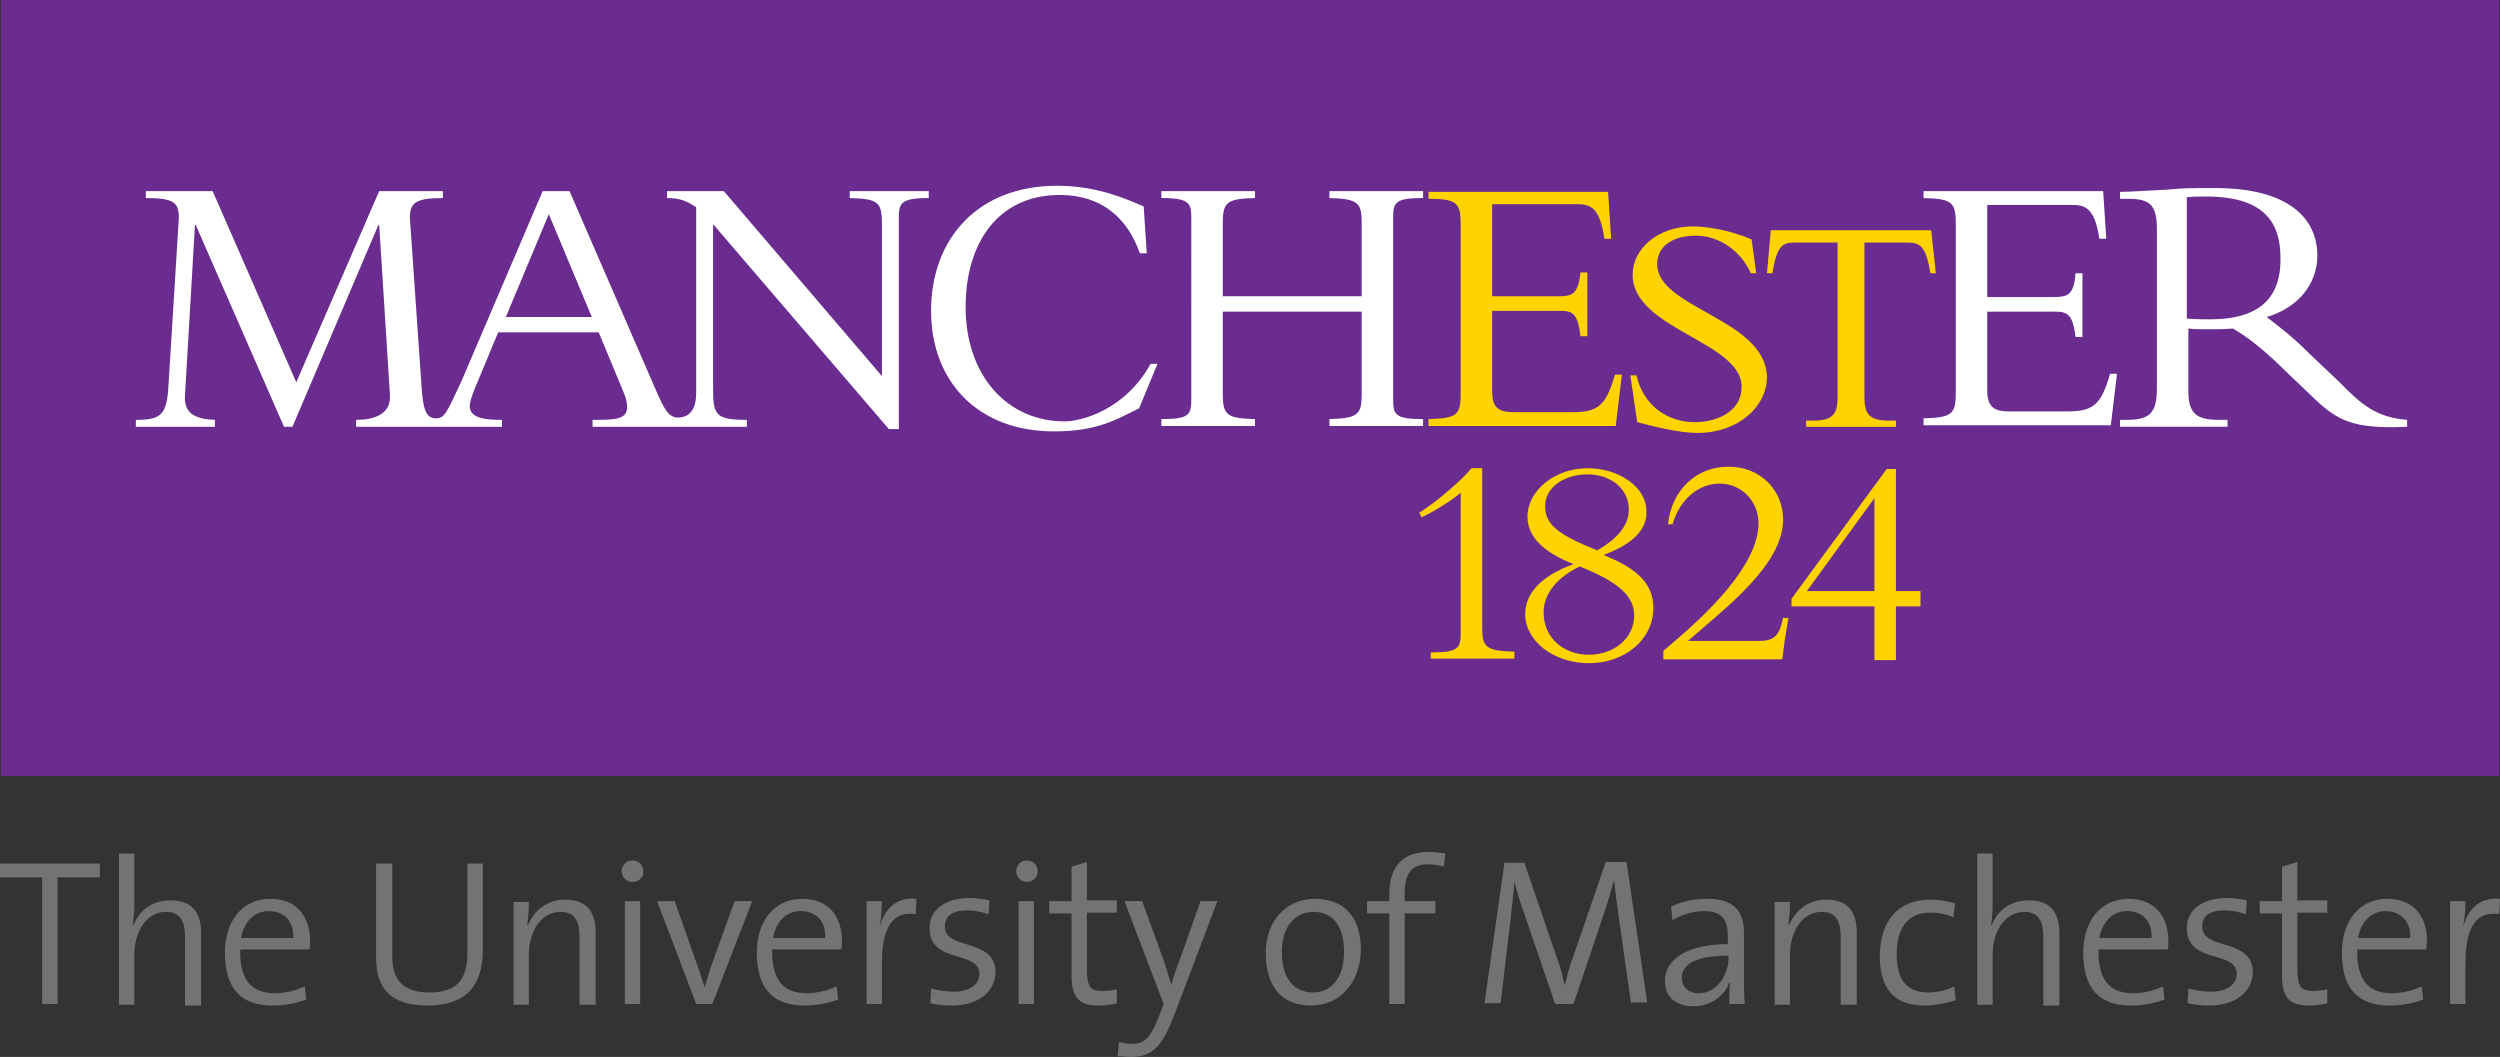
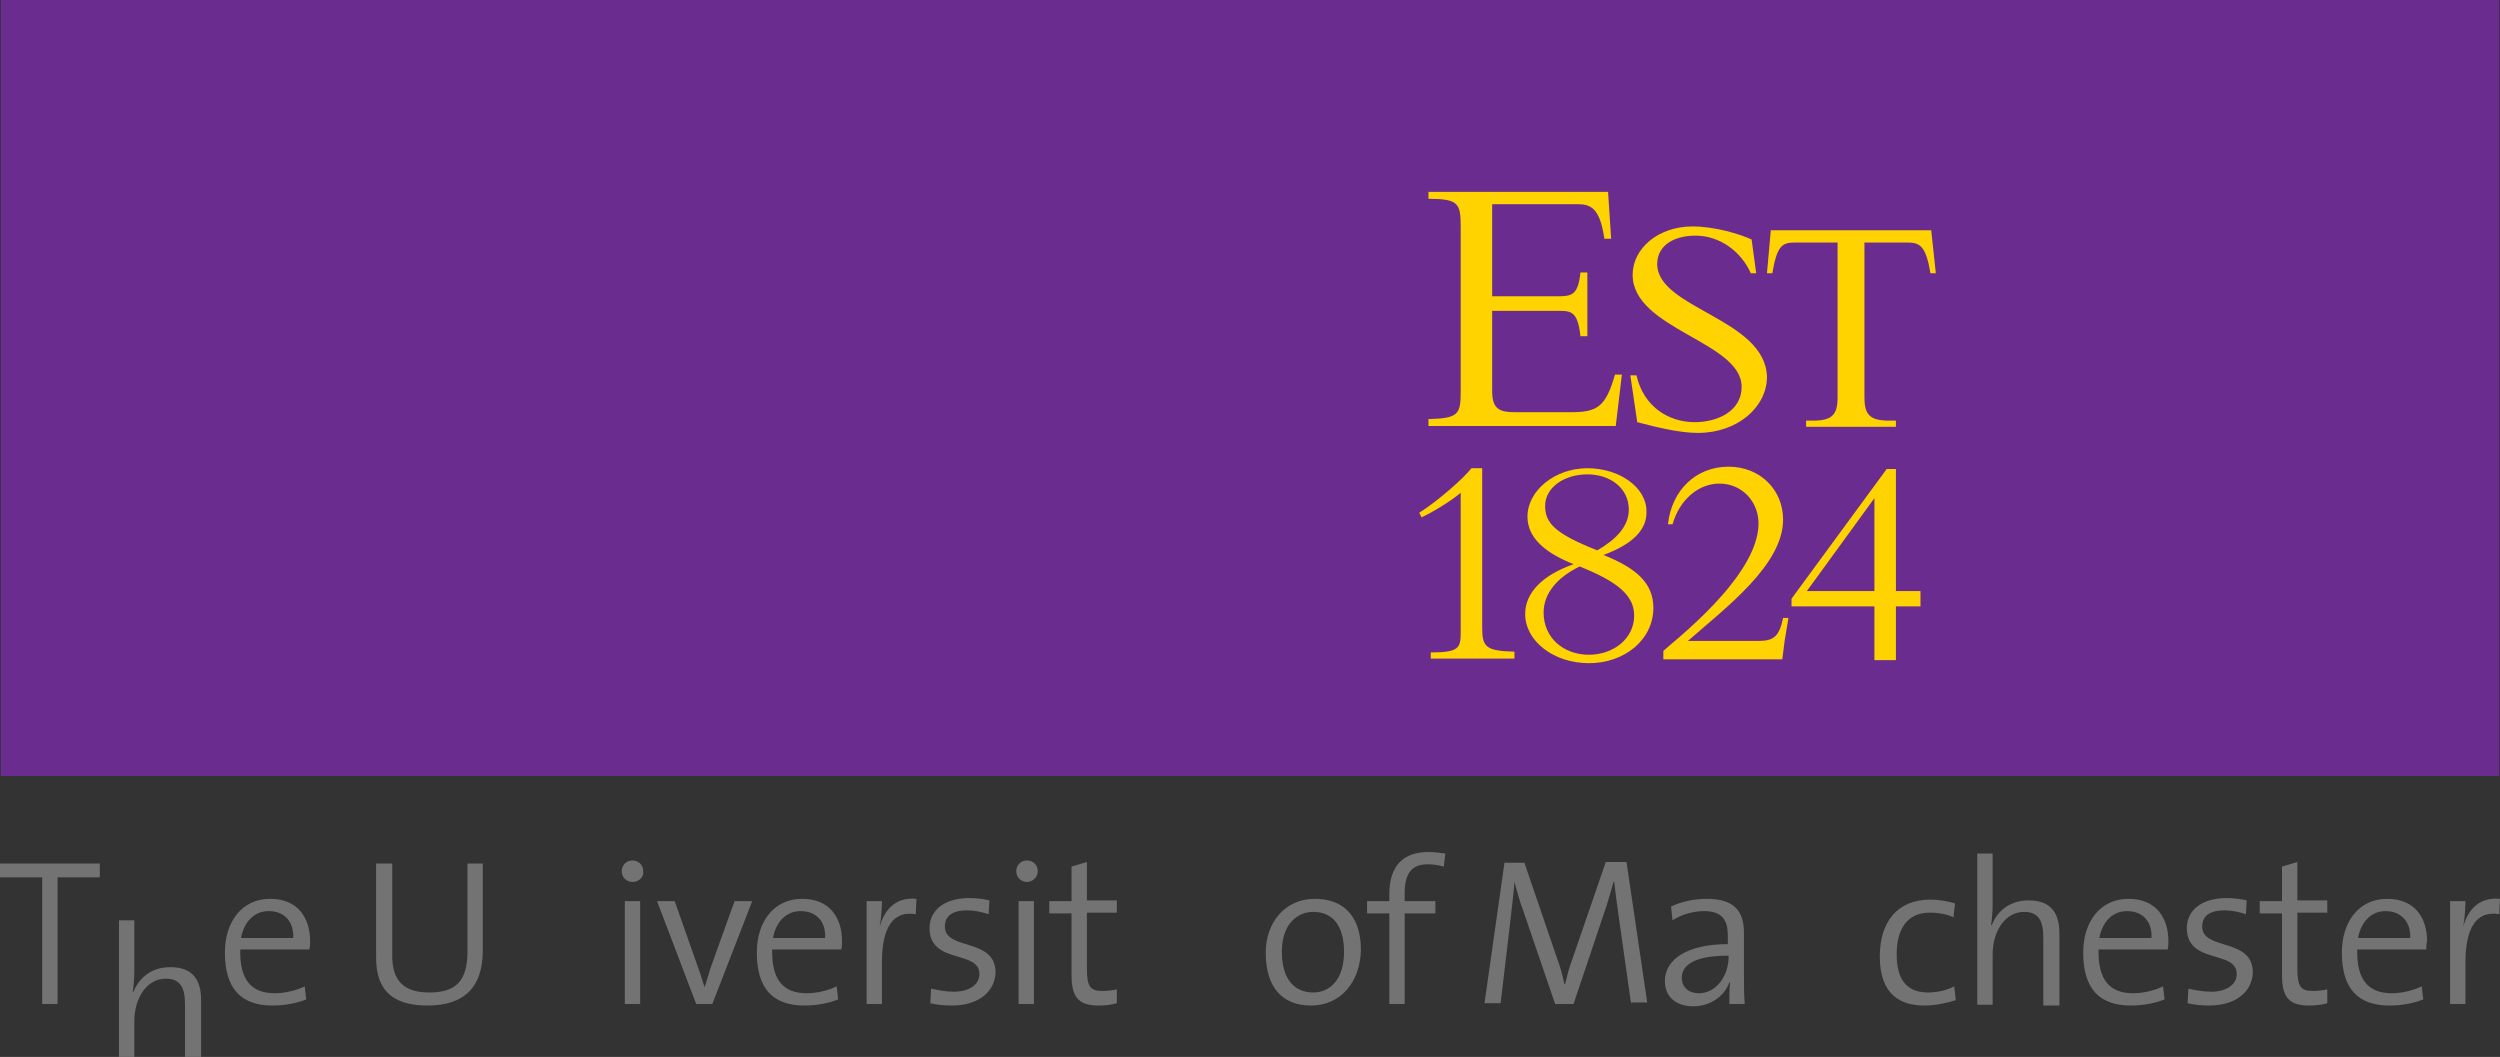
<svg xmlns="http://www.w3.org/2000/svg" version="1.1" id="Layer_1" x="0px" y="0px" viewBox="0 0 325.7 137.7" width="486.342" height="205.617" enable-background="new 0 0 325.7 137.7" xml:space="preserve">
  <rect x="0" y="0" width="325.7" height="137.7" fill="#333333" stroke="none" />
  <rect x="0.1" y="0" fill="#6B2C90" width="325.5" height="101.1" />
  <path fill="#FFD300" d="M215.9,34.4c0-2.3,2-3.7,5-3.7c3.1,0,5.9,2,7.2,4.9h0.7l-0.6-4.4c-1.5-0.7-4.8-1.7-7.7-1.7   c-4.5,0-7.8,2.9-7.8,6.3c0,7.1,14.2,8.7,14.2,14.6c0,3.2-3.2,4.6-6.1,4.6c-3.5,0-6.7-2.1-7.6-6.1h-0.8l0.9,6.1   c2.3,0.6,5.4,1.4,7.9,1.4c5.2,0,9-3.4,9-7.3C230,41.5,215.9,40.2,215.9,34.4 M230.7,30h20.9l0.6,5.6h-0.7c-0.6-3.6-1.4-4-3-4h-5.6   v20.2c0,2.2,0.7,3,3.2,3h0.9v0.8h-11.7v-0.8h0.9c2.5,0,3.2-0.8,3.2-3V31.6h-5.6c-1.6,0-2.3,0.4-2.9,4h-0.7L230.7,30z M209,31   c-0.6-4.1-1.9-4.4-3.6-4.4h-11v12h8.6c1.8,0,2.6-0.2,2.9-3.1h0.9v8.3h-0.9c-0.4-3.5-1.3-3.3-3.4-3.3h-8.1v10.5c0,2.3,1,2.7,2.9,2.7   h7.4c3.4,0,4.5-0.7,5.7-4.9h0.9l-0.8,6.7h-24.4v-0.9c3.9-0.1,4.2-0.6,4.2-3.6l0-21.5c0-3-0.3-3.6-4.2-3.6v-0.9l23.4,0l0.4,6.1H209z    M233,80.5h-0.7c-0.5,2.4-1.2,3-3.2,3h-9.2c4.9-4.3,12.4-9.9,12.4-15.8c0-3.9-3-6.9-7.1-6.9c-4.2,0-7.4,3-7.9,7.5h0.6   c0.9-3.2,3.4-5.3,6.1-5.3c2.9,0,5.1,2.3,5.1,5.2c0,7-11.4,15.6-12.4,16.6v1.1h15.5l0,0v0h0l0.3-2.4h0L233,80.5z M186.4,85.9V85   c3.7,0,3.9-0.6,3.9-2.6h0V64.2c-1.3,1.1-3.6,2.5-5.1,3.2l-0.3-0.6c2.4-1.5,5.8-4.5,6.8-5.8h1.4v20.8c0,2.5,0.5,3,4.2,3.1v0.9H186.4z    M233.4,78.9V78l12.4-16.9h1.2v15.9h3.2v2h-3.2v7h-2.8v-7H233.4 M244.2,64.9l-8.8,12.1h8.8V64.9z M208.9,72.3   c4.5,1.8,6.5,3.8,6.5,6.9c0,4.1-3.7,7.2-8.4,7.2c-4.6,0-8.3-2.9-8.3-6.4c0-2.7,2.1-5,6.3-6.5c-4-1.6-6-3.6-6-6.2   c0-3.4,3.6-6.3,7.8-6.3s7.7,2.5,7.7,5.6C214.6,69,212.7,70.9,208.9,72.3 M205.8,73.8c-2.9,1.4-4.7,3.5-4.7,6c0,3.3,2.6,5.5,5.9,5.5   c3.2,0,5.9-2.1,5.9-5.1C212.9,77.6,210.8,75.8,205.8,73.8 M206.8,61.8c-3,0-5.5,1.7-5.5,4.1c0,2.2,1.2,3.6,6.8,5.8   c2.4-1.4,4.1-3.1,4.1-5.3C212.2,63.6,209.8,61.8,206.8,61.8z" />
-   <path fill="#FFFFFF" d="M274.4,31l-0.4-6.1l-23.4,0v0.9c3.9,0.1,4.2,0.6,4.2,3.6l0,21.5c0,3-0.3,3.5-4.2,3.6v0.9h24.4l0.8-6.7h-0.9   c-1.2,4.2-2.3,4.9-5.7,4.9h-7.4c-1.8,0-2.9-0.4-2.9-2.7V40.6h8.1c2,0,3-0.2,3.4,3.3h0.9v-8.3h-0.9c-0.2,2.9-1.1,3.1-2.9,3.1h-8.6   v-12h11c1.7,0,3,0.3,3.6,4.4H274.4 M110.7,24.9v0.9c3.9,0.1,4.2,0.6,4.2,3.6v19.6L94.3,24.9h-7.4v0.9c1.7,0,2.6,0.4,3.8,1.2v24.2   c0,1.9-0.7,3.2-2.4,3.2c-1.3,0-1.9-1.5-2.6-3L74.2,24.9h-3.5L60.1,49.7c-1.9,4.1-2.2,4.8-3.3,4.8c-1.3,0-1.7-1.1-1.9-4.4l-1.5-21.7   c0-1.9,0.6-2.6,4.3-2.6v-0.9h-8.3L38.6,49.8L27.7,24.9H19v0.9c3.7,0,4.3,0.6,4.3,2.6L22,49.4c-0.2,4.5-0.7,5.3-4.3,5.3v0.9H28v-0.9   c-2.2-0.1-4.1-0.6-3.9-3.2l1.3-22.2h0.1L37,55.6h1.1l11.2-26.3h0.1l1.4,22.1c0.2,2.6-2.1,3.3-4.4,3.3v0.9h19v-0.9h-0.2   c-2.7,0-4-0.5-4-1.8c0-0.7,0.6-2.2,1-3.1l2.7-6.5H78l3.2,7.7c0.2,0.5,0.5,1.2,0.5,2c0,1.4-1,1.7-3.8,1.7h-0.7v0.9h20.1v-0.9   c-4.2,0-4.4-0.7-4.4-4.3V29.2l22.9,26.7h1.3V28.4c0-1.9,0.2-2.6,3.9-2.6v-0.9H110.7z M65.9,41.3l5.6-13.4l5.6,13.4H65.9z    M185.4,54.6v0.9h-12.2v-0.9c3.7-0.1,4.2-0.6,4.2-3.2V40.6h-18.1V51l0,0c0,3,0.3,3.5,4.2,3.6v0.9h-12.2v-0.9c3.7,0,3.9-0.6,3.9-2.6   h0V28.4l0,0c0-1.9-0.2-2.6-3.9-2.6v-0.9h12.2v0.9c-3.9,0.1-4.2,0.6-4.2,3.6h0l0,9.2h18.1l0-9.6c0-2.6-0.5-3.1-4.2-3.2v-0.9h12.2v0.9   c-3.7,0-3.9,0.6-3.9,2.6l0,0v23.6l0,0C181.5,54,181.7,54.6,185.4,54.6z M137.7,24.2c5.2,0,9,1.7,11.3,2.7l0.4,6.1h-0.9   c-1.6-4.6-5-7.6-10.4-7.6c-8.2,0-12.3,6.4-12.3,14.6c0,8.9,5.4,14.9,12.9,14.9c2.2,0,7.9-1.5,11.2-7.5h0.9l-2.4,5.8   c-2.9,1.4-5.3,3-11.1,3c-10,0-16-6.6-16-15.7C121.3,31.1,127.4,24.2,137.7,24.2z M304.8,49.8l-3.9-3.7c-2.3-2.3-3.8-3.4-5.6-4.8   c4.1-1.2,6.6-4.3,6.6-8c0-5.1-4.1-8.8-13.3-8.8c-3.2,0-4.2,0-6.2,0.2c-2,0.1-5.1,0.3-6.2,0.3v0.9h1.1c2.9,0,3.7,0.9,3.7,4v20.7   c0,3.3-1,4.1-4,4.1h-0.8v0.9h14v-0.9h-1.1c-2.8,0-4-0.7-4-3.7v-8.2c0.8,0.1,1.4,0.1,2.5,0.1c1.3,0,2.1,0,3.3-0.1   c3.8,2.2,6.7,5.5,8.5,7.1c4.5,4.3,5.6,6.1,14.2,5.7v-0.9C309.7,54.4,307.7,52.8,304.8,49.8z M288,41.6c-1.1,0-1.9,0-3.1-0.1V25.7   c0.9-0.1,1.5-0.1,2.5-0.1c7.6,0,9.7,3.4,9.7,8C297.2,39.5,293.5,41.6,288,41.6z M304.8,49.8l-3.9-3.7c-2.3-2.3-3.8-3.4-5.6-4.8   c4.1-1.2,6.6-4.3,6.6-8c0-5.1-4.1-8.8-13.3-8.8c-3.2,0-4.2,0-6.2,0.2c-2,0.1-5.1,0.3-6.2,0.3v0.9h1.1c2.9,0,3.7,0.9,3.7,4v20.7   c0,3.3-1,4.1-4,4.1h-0.8v0.9h14v-0.9h-1.1c-2.8,0-4-0.7-4-3.7v-8.2c0.8,0.1,1.4,0.1,2.5,0.1c1.3,0,2.1,0,3.3-0.1   c3.8,2.2,6.7,5.5,8.5,7.1c4.5,4.3,5.6,6.1,14.2,5.7v-0.9C309.7,54.4,307.7,52.8,304.8,49.8z M288,41.6c-1.1,0-1.9,0-3.1-0.1V25.7   c0.9-0.1,1.5-0.1,2.5-0.1c7.6,0,9.7,3.4,9.7,8C297.2,39.5,293.5,41.6,288,41.6z" />
  <polyline fill="#737373" points="7.5,114.3 7.5,130.8 5.5,130.8 5.5,114.3 0,114.3 0,112.5 13,112.5 13,114.3 7.5,114.3 " />
-   <path fill="#737373" d="M24.1,130.8v-8.7c0-2.1-0.6-3.3-2.5-3.3c-2.4,0-4.1,2.4-4.1,5.6v6.5h-2v-19.7h2v6.6c0,0.9-0.1,2-0.2,2.7   l0.1,0c0.8-2,2.5-3.2,4.8-3.2c3.1,0,4,1.9,4,4.3v9.4H24.1" />
+   <path fill="#737373" d="M24.1,130.8c0-2.1-0.6-3.3-2.5-3.3c-2.4,0-4.1,2.4-4.1,5.6v6.5h-2v-19.7h2v6.6c0,0.9-0.1,2-0.2,2.7   l0.1,0c0.8-2,2.5-3.2,4.8-3.2c3.1,0,4,1.9,4,4.3v9.4H24.1" />
  <path fill="#737373" d="M35,118.7c-1.9,0-3.2,1.4-3.6,3.5h6.8C38.3,120.1,37.1,118.7,35,118.7 M40.3,123.7h-9   c-0.1,4,1.5,5.7,4.5,5.7c1.4,0,2.9-0.4,3.9-0.9l0.2,1.7c-1.2,0.5-2.8,0.8-4.4,0.8c-4.1,0-6.2-2.2-6.2-6.9c0-4,2.2-7,5.9-7   c3.7,0,5.2,2.6,5.2,5.5C40.4,122.9,40.4,123.3,40.3,123.7z" />
  <path fill="#737373" d="M55.7,131c-5.7,0-6.7-3.2-6.7-6.3v-12.2h2.1v12c0,2.6,0.9,4.8,4.8,4.8c3.4,0,5-1.4,5-5.3v-11.5h2v11.3   C62.9,128.6,60.5,131,55.7,131" />
-   <path fill="#737373" d="M75.5,130.8v-8.7c0-2.1-0.6-3.3-2.5-3.3c-2.4,0-4.1,2.4-4.1,5.6v6.5h-2v-13.4h2c0,0.9-0.1,2.2-0.2,3l0.1,0   c0.8-1.9,2.5-3.3,4.8-3.3c3.1,0,4,1.9,4,4.3v9.4H75.5" />
  <path fill="#737373" d="M81.4,130.8v-13.4h2v13.4H81.4 M82.4,114.9c-0.8,0-1.4-0.6-1.4-1.4c0-0.8,0.6-1.4,1.4-1.4   c0.8,0,1.4,0.6,1.4,1.4C83.9,114.3,83.2,114.9,82.4,114.9z" />
  <path fill="#737373" d="M92.8,130.8h-2.1l-5.1-13.4h2.3l3.1,8.8c0.3,0.8,0.5,1.6,0.8,2.4h0c0.2-0.7,0.5-1.5,0.7-2.3l3.2-8.9H98   L92.8,130.8" />
  <path fill="#737373" d="M104.3,118.7c-1.9,0-3.2,1.4-3.6,3.5h6.8C107.6,120.1,106.4,118.7,104.3,118.7 M109.6,123.7h-9   c-0.1,4,1.5,5.7,4.5,5.7c1.4,0,2.9-0.4,3.9-0.9l0.2,1.7c-1.2,0.5-2.8,0.8-4.4,0.8c-4.1,0-6.2-2.2-6.2-6.9c0-4,2.2-7,5.9-7   c3.7,0,5.2,2.6,5.2,5.5C109.7,122.9,109.7,123.3,109.6,123.7z" />
  <path fill="#737373" d="M119.3,119.1c-3-0.5-4.4,1.8-4.4,6.3v5.4h-2v-13.4h2c0,0.9-0.1,2.2-0.3,3.4l0,0c0.5-2,1.9-4,4.8-3.7   L119.3,119.1" />
  <path fill="#737373" d="M124,131c-1,0-2-0.1-2.8-0.3l0.1-1.9c0.9,0.2,1.9,0.4,3,0.4c1.9,0,3.3-0.9,3.3-2.3c0-3.2-6.5-1.2-6.5-6   c0-2.2,1.8-3.9,5.2-3.9c0.8,0,1.8,0.1,2.6,0.3l-0.1,1.8c-0.9-0.3-1.9-0.5-2.8-0.5c-2,0-2.9,0.8-2.9,2.1c0,3.2,6.6,1.4,6.6,6   C129.6,129.2,127.5,131,124,131" />
  <path fill="#737373" d="M132.7,130.8v-13.4h2v13.4H132.7 M133.8,114.9c-0.8,0-1.4-0.6-1.4-1.4c0-0.8,0.6-1.4,1.4-1.4   c0.8,0,1.4,0.6,1.4,1.4C135.2,114.3,134.5,114.9,133.8,114.9z" />
  <path fill="#737373" d="M143.1,131c-2.7,0-3.5-1.2-3.5-4V119h-2.9v-1.6h2.9v-4.5l2-0.6v5h3.9v1.6h-3.9v7.2c0,2.4,0.4,3,2,3   c0.7,0,1.4-0.1,1.9-0.2v1.8C144.9,130.9,144,131,143.1,131" />
-   <path fill="#737373" d="M153,132.2c-1.6,4.1-2.8,5.5-5.7,5.5c-0.5,0-1.2-0.1-1.7-0.1l0.2-1.9c0.5,0.2,1.1,0.3,1.7,0.3   c1.6,0,2.4-0.8,3.5-3.6l0.6-1.6l-5.1-13.4h2.3l2.8,7.7c0.4,1.2,0.7,2.2,1,3.2h0c0.2-0.9,0.8-2.5,1.4-4.1l2.4-6.8h2.2L153,132.2" />
  <path fill="#737373" d="M171.1,118.8c-2.1,0-4.1,1.6-4.1,5.2c0,3.4,1.5,5.3,4.1,5.3c2.1,0,4-1.6,4-5.3   C175.1,120.7,173.7,118.8,171.1,118.8 M170.8,131c-3.6,0-5.9-2.2-5.9-6.9c0-3.8,2.4-7,6.4-7c3.3,0,6,1.8,6,6.7   C177.2,127.9,174.7,131,170.8,131z" />
  <path fill="#737373" d="M188.1,112.9c-0.7-0.2-1.4-0.3-2.1-0.3c-2.1,0-3,1.2-3,3.8v1h4v1.6h-4v11.8h-2V119h-2.9v-1.6h2.9v-0.9   c0-3.8,1.9-5.5,5.1-5.5c0.8,0,1.5,0.1,2.2,0.2L188.1,112.9" />
  <path fill="#737373" d="M212.5,130.8l-1.6-11.3c-0.3-2.2-0.5-3.6-0.6-4.6h-0.1c-0.2,0.8-0.5,1.8-0.9,3.1l-4.3,12.8h-2.4l-4.1-12   c-0.5-1.3-0.9-2.8-1.2-3.9h0c-0.1,1.5-0.3,2.9-0.5,4.8l-1.3,11h-2.1l2.6-18.3h2.6l4.2,12.3c0.5,1.3,0.8,2.5,1,3.5h0.1   c0.3-1.2,0.5-2.1,1-3.4l4.3-12.5h2.7l2.7,18.3H212.5" />
  <path fill="#737373" d="M225.2,124.5c-5.1,0-6.1,1.6-6.1,2.9c0,1.2,0.9,2,2.2,2c2.4,0,3.9-2.4,3.9-4.7V124.5 M225.3,130.8   c0-1,0-2.1,0.1-2.8h-0.1c-0.6,1.7-2.4,3.1-4.7,3.1c-2.1,0-3.7-1.1-3.7-3.3c0-2.8,2.9-4.8,8.2-4.8v-1.1c0-2-0.7-3.2-3.1-3.2   c-1.3,0-2.9,0.4-4.1,1.2l-0.2-1.8c1.3-0.6,2.8-1,4.7-1c3.7,0,4.8,1.8,4.8,4.4v5.3c0,1.3,0,2.8,0.1,4H225.3z" />
-   <path fill="#737373" d="M239.8,130.8v-8.7c0-2.1-0.6-3.3-2.5-3.3c-2.4,0-4.1,2.4-4.1,5.6v6.5h-2v-13.4h2c0,0.9-0.1,2.2-0.2,3l0.1,0   c0.8-1.9,2.5-3.3,4.8-3.3c3.1,0,4,1.9,4,4.3v9.4H239.8" />
  <path fill="#737373" d="M250.7,131c-3,0-5.8-1.3-5.8-6.4c0-4.4,2.2-7.4,6.6-7.4c1.1,0,2.2,0.2,3.2,0.5l-0.2,1.8   c-0.9-0.4-1.9-0.6-3.1-0.6c-2.9,0-4.3,2.1-4.3,5.4c0,2.8,0.9,5,4.1,5c1.2,0,2.5-0.3,3.4-0.8l0.2,1.8   C253.8,130.6,252.4,131,250.7,131" />
  <path fill="#737373" d="M266.2,130.8v-8.7c0-2.1-0.6-3.3-2.5-3.3c-2.4,0-4.1,2.4-4.1,5.6v6.5h-2v-19.7h2v6.6c0,0.9-0.1,2-0.2,2.7   l0.1,0c0.8-2,2.5-3.2,4.8-3.2c3.1,0,4,1.9,4,4.3v9.4H266.2" />
  <path fill="#737373" d="M277.1,118.7c-1.9,0-3.2,1.4-3.6,3.5h6.8C280.4,120.1,279.2,118.7,277.1,118.7 M282.4,123.7h-9   c-0.1,4,1.5,5.7,4.5,5.7c1.4,0,2.9-0.4,3.9-0.9l0.2,1.7c-1.2,0.5-2.8,0.8-4.4,0.8c-4.1,0-6.2-2.2-6.2-6.9c0-4,2.2-7,5.9-7   c3.7,0,5.2,2.6,5.2,5.5C282.5,122.9,282.5,123.3,282.4,123.7z" />
  <path fill="#737373" d="M287.8,131c-1,0-2-0.1-2.8-0.3l0.1-1.9c0.9,0.2,1.9,0.4,3,0.4c1.9,0,3.3-0.9,3.3-2.3c0-3.2-6.5-1.2-6.5-6   c0-2.2,1.8-3.9,5.2-3.9c0.8,0,1.8,0.1,2.6,0.3l-0.1,1.8c-0.9-0.3-1.9-0.5-2.8-0.5c-2,0-2.9,0.8-2.9,2.1c0,3.2,6.6,1.4,6.6,6   C293.4,129.2,291.3,131,287.8,131" />
  <path fill="#737373" d="M300.8,131c-2.7,0-3.5-1.2-3.5-4V119h-2.9v-1.6h2.9v-4.5l2-0.6v5h3.9v1.6h-3.9v7.2c0,2.4,0.4,3,2,3   c0.7,0,1.4-0.1,1.9-0.2v1.8C302.6,130.9,301.6,131,300.8,131" />
  <path fill="#737373" d="M310.8,118.7c-1.9,0-3.2,1.4-3.6,3.5h6.8C314.1,120.1,312.8,118.7,310.8,118.7 M316.1,123.7h-9   c-0.1,4,1.5,5.7,4.5,5.7c1.4,0,2.9-0.4,3.9-0.9l0.2,1.7c-1.2,0.5-2.8,0.8-4.4,0.8c-4.1,0-6.2-2.2-6.2-6.9c0-4,2.2-7,5.9-7   c3.7,0,5.2,2.6,5.2,5.5C316.1,122.9,316.1,123.3,316.1,123.7z" />
  <path fill="#737373" d="M325.6,119.1c-3-0.5-4.4,1.8-4.4,6.3v5.4h-2v-13.4h2c0,0.9-0.1,2.2-0.3,3.4l0,0c0.5-2,1.9-4,4.8-3.7   L325.6,119.1" />
</svg>